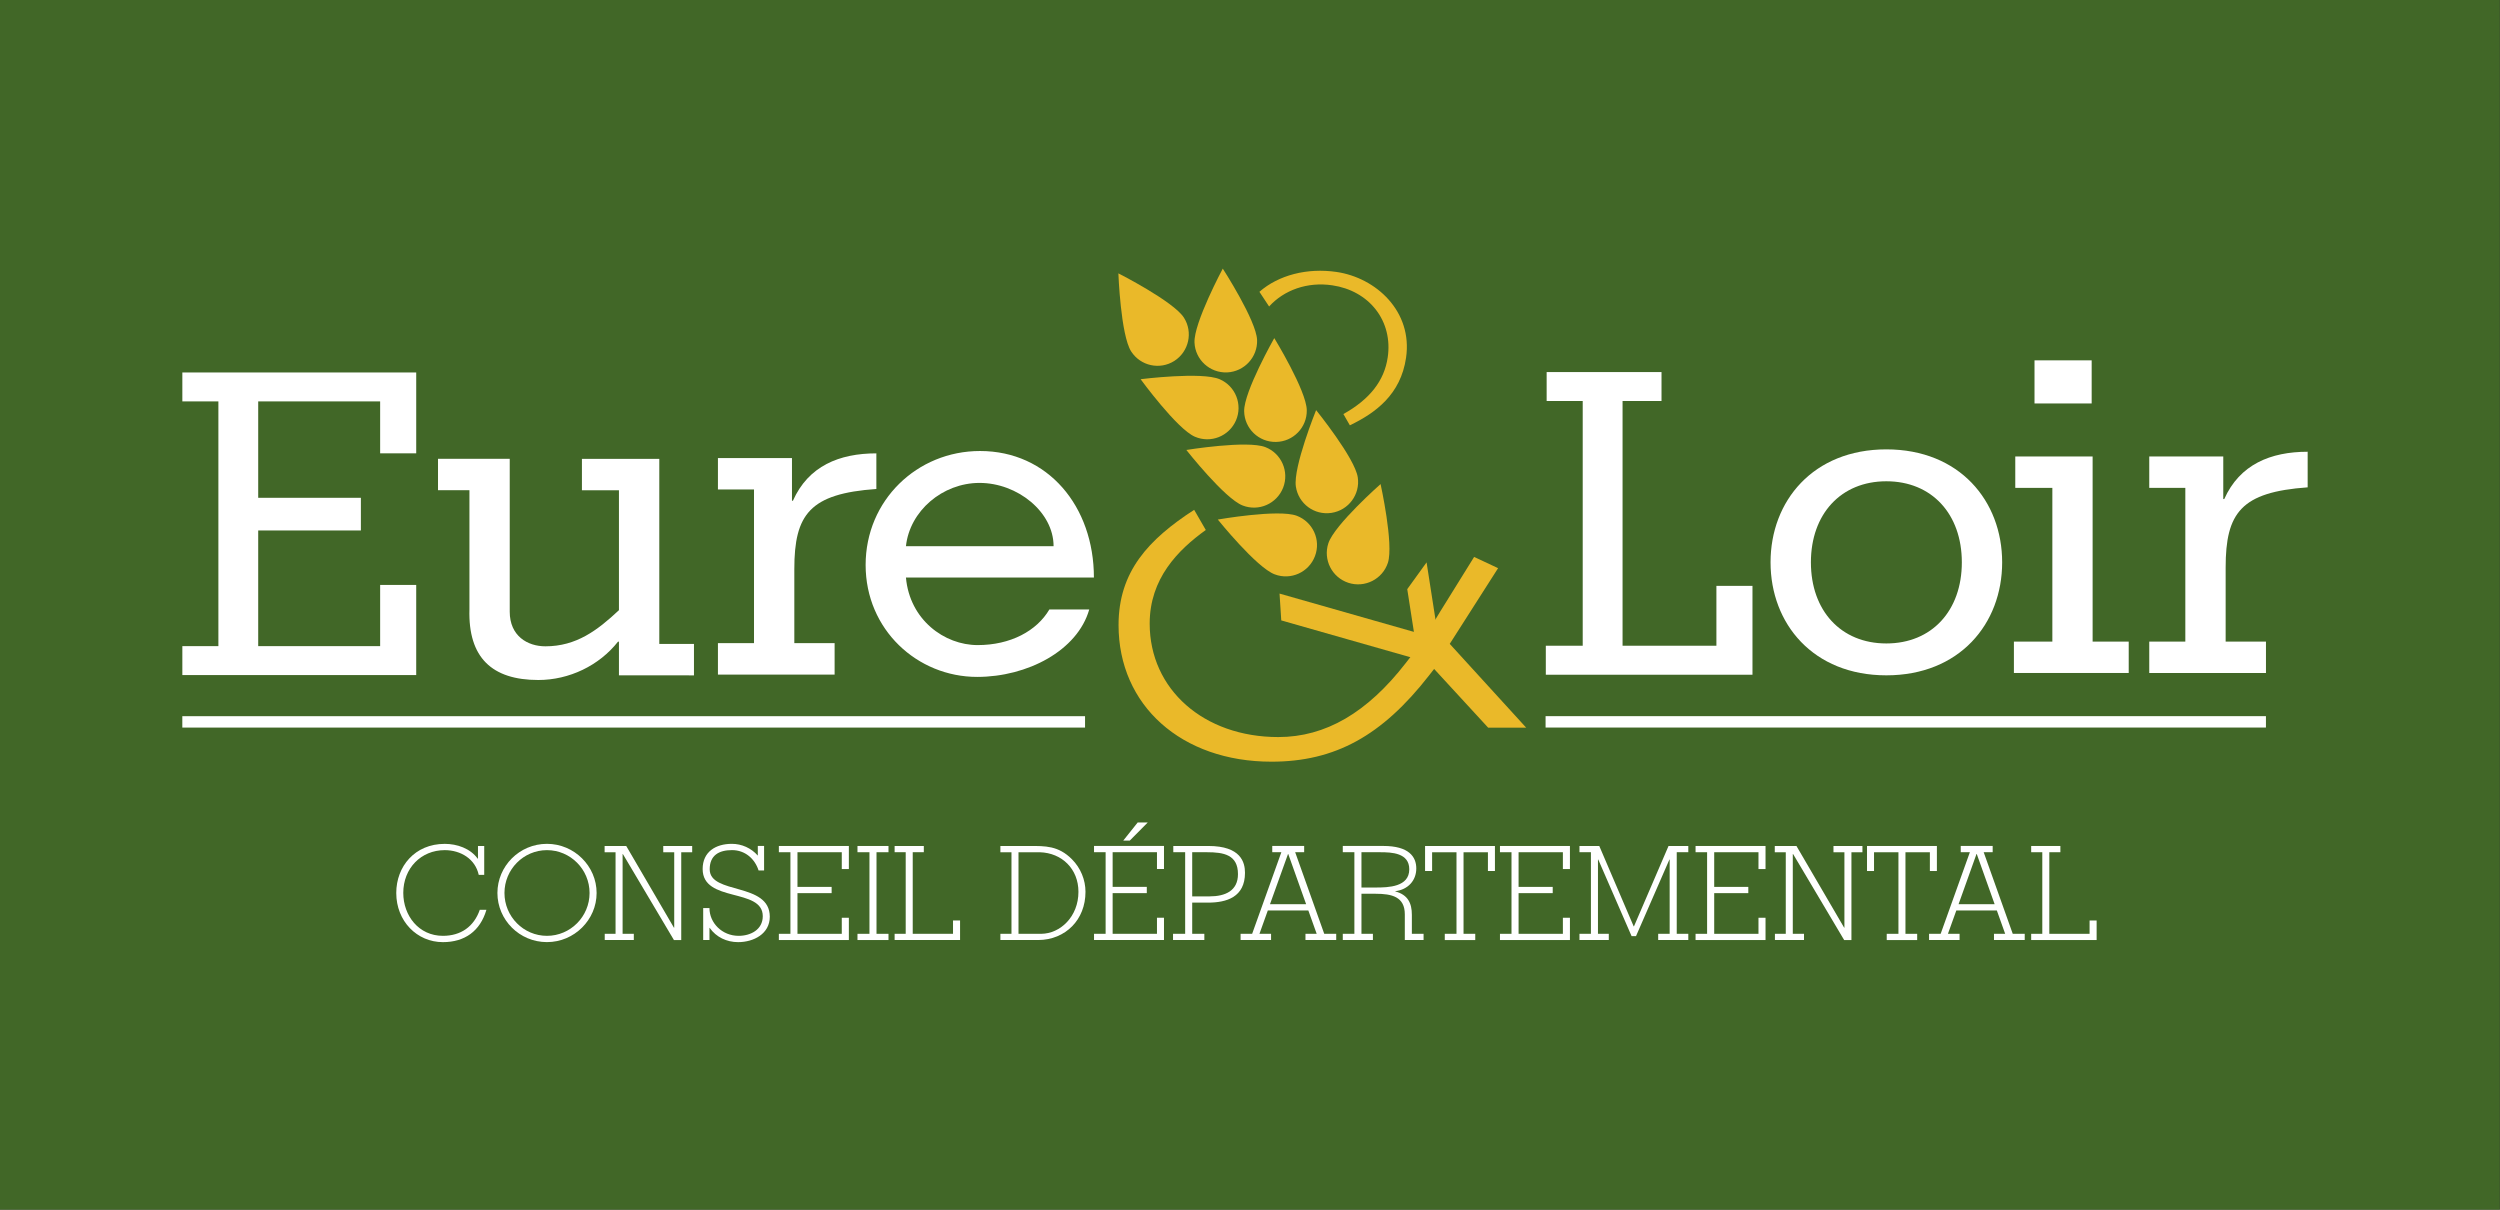
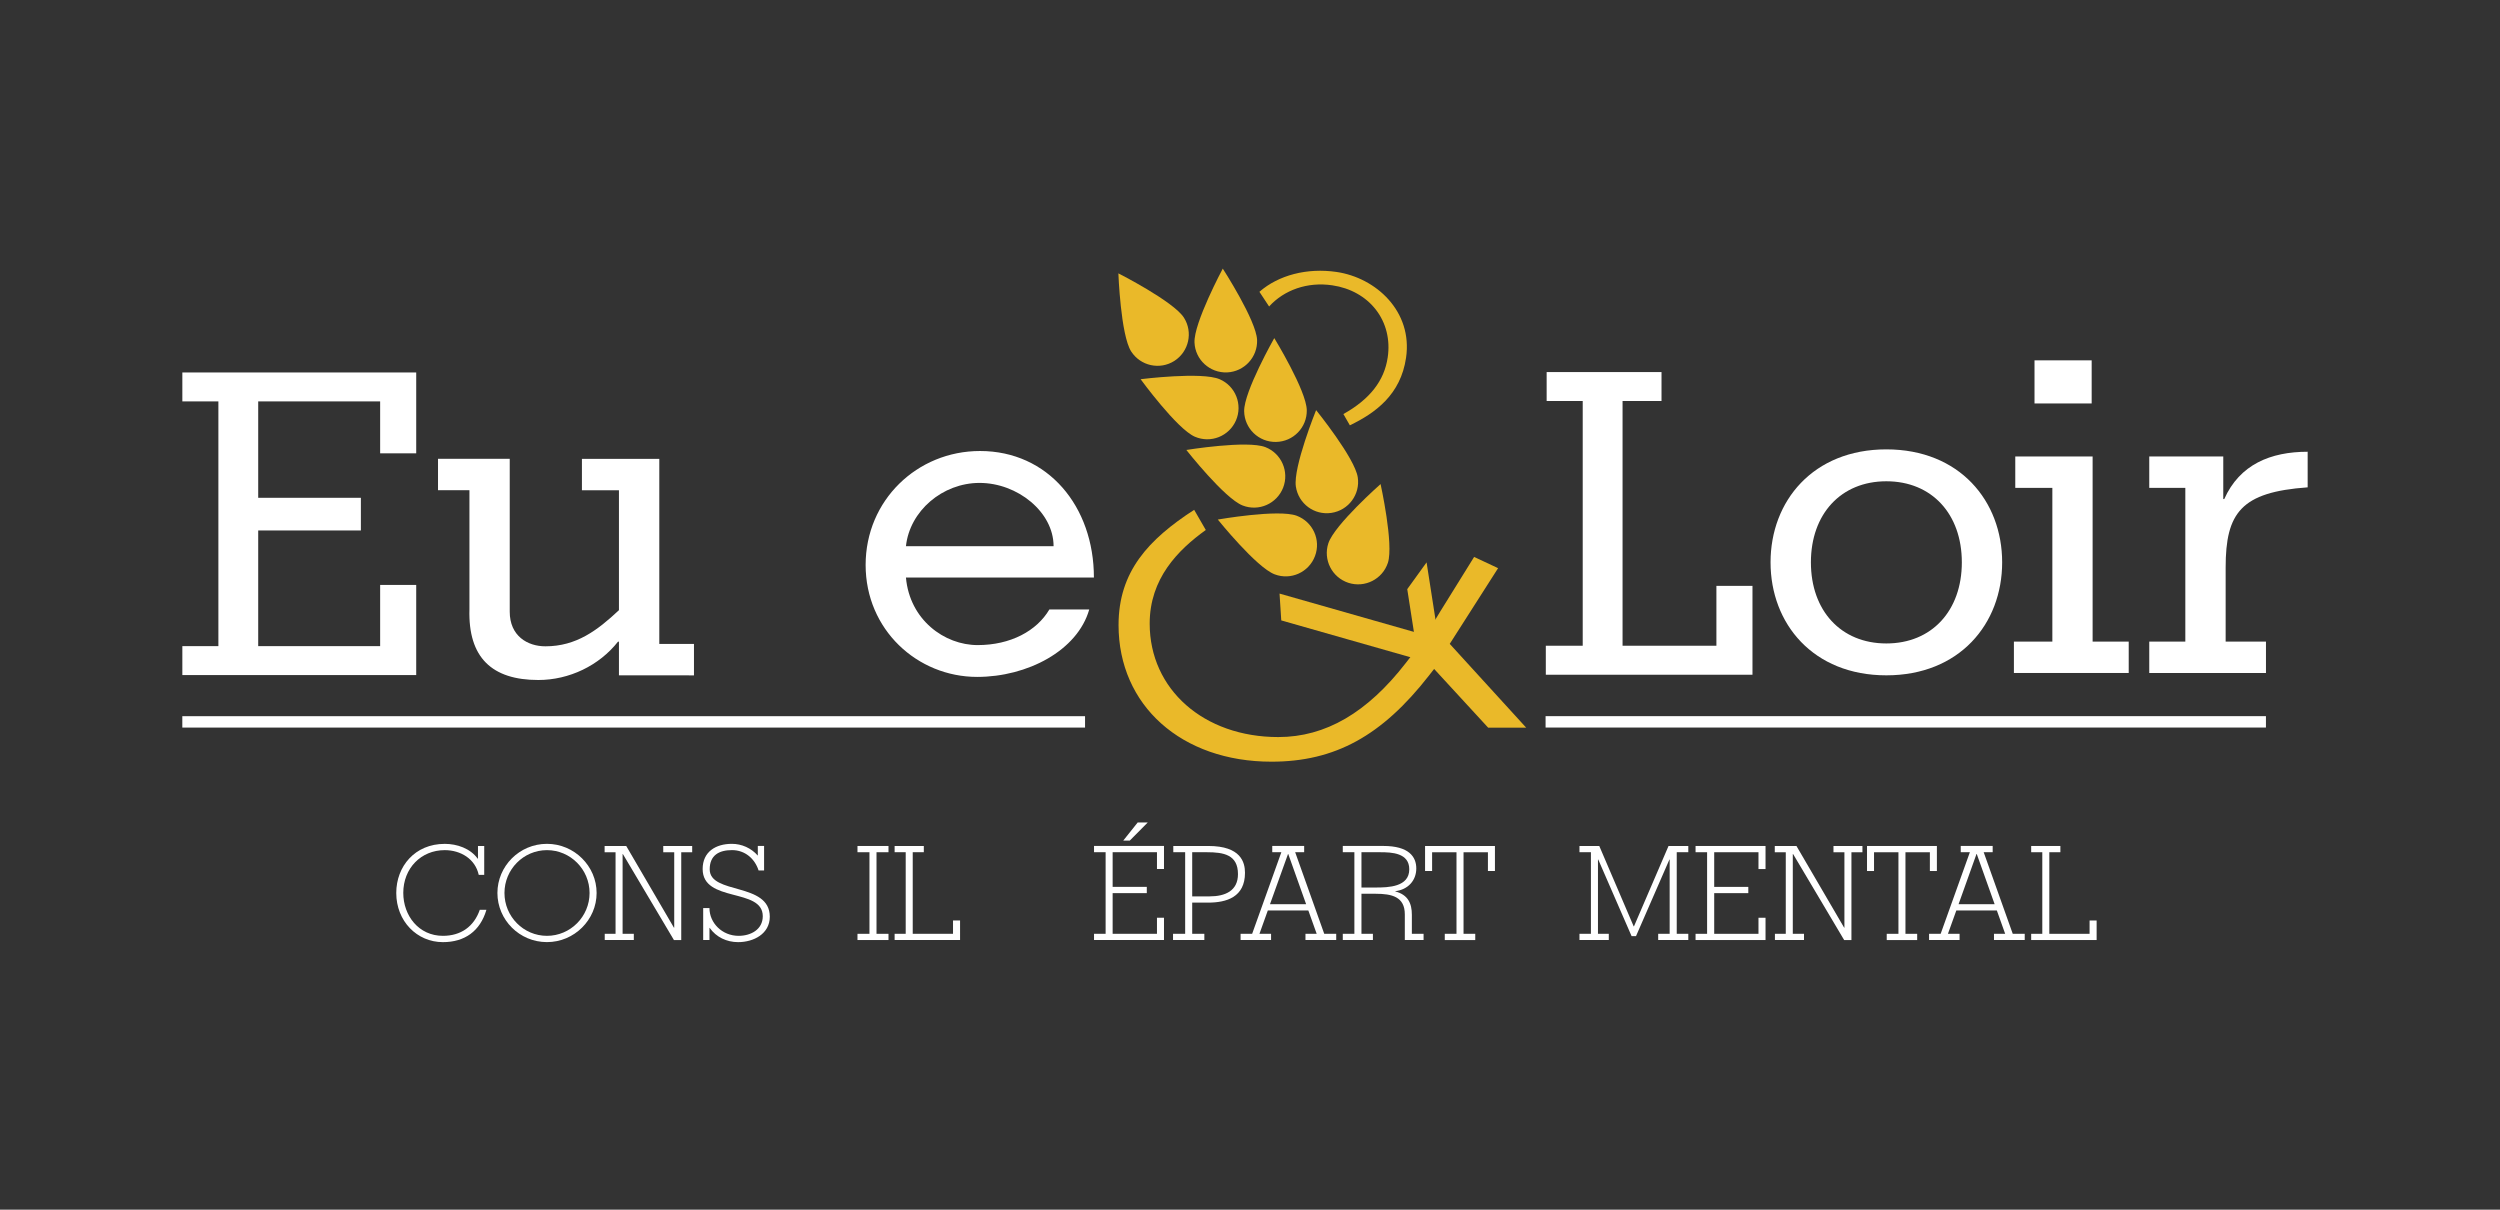
<svg xmlns="http://www.w3.org/2000/svg" xmlns:ns1="http://www.inkscape.org/namespaces/inkscape" xmlns:ns2="http://sodipodi.sourceforge.net/DTD/sodipodi-0.dtd" width="500" height="241.939" id="svg3602" version="1.1" ns1:version="0.48.2 r9819" ns2:docname="Nouveau document 3">
  <rect width="100%" height="100%" fill="#333333" stroke="none" />
  <defs id="defs3604">
    <clipPath clipPathUnits="userSpaceOnUse" id="clipPath126">
      <path ns1:connector-curvature="0" d="m 464.78,6.148 84.075,0 0,47.711 -84.075,0 0,-47.711 z" id="path128" />
    </clipPath>
  </defs>
  <ns2:namedview id="base" pagecolor="#ffffff" bordercolor="#666666" borderopacity="1.0" ns1:pageopacity="0.0" ns1:pageshadow="2" ns1:zoom="1.2330065" ns1:cx="306.83262" ns1:cy="88.609093" ns1:document-units="px" ns1:current-layer="layer1" showgrid="false" fit-margin-top="0" fit-margin-left="0" fit-margin-right="0" fit-margin-bottom="0" ns1:window-width="1366" ns1:window-height="706" ns1:window-x="-8" ns1:window-y="-8" ns1:window-maximized="1" />
  <g ns1:label="Calque 1" ns1:groupmode="layer" id="layer1" transform="translate(-361.739,-494.747)">
    <g transform="matrix(5.947,0,0,-5.947,-2402.341,815.044)" id="g122">
      <g id="g124" clip-path="url(#clipPath126)">
        <g id="g130" transform="translate(498.716,7.06)" />
        <g id="g134" transform="translate(501.988,9.944)" />
        <g id="g138" transform="translate(502.937,10.243)" />
        <g id="g142" transform="translate(507.554,8.42)" />
        <g id="g146" transform="translate(511.677,9.944)" />
        <g id="g150" transform="translate(514.47,6.596)" />
        <g id="g156" transform="translate(518.393,9.944)" />
        <g id="g160" transform="translate(519.424,10.243)" />
        <g id="g164" transform="translate(522.805,7.06)" />
        <g id="g168" transform="translate(526.071,9.939)" />
        <g id="g172" transform="translate(527.983,8.42)" />
-         <path ns1:connector-curvature="0" d="m 548.855,53.858 -84.075,0 0,-40.682 84.075,0 0,40.682 z" style="fill:#416727;fill-opacity:1;fill-rule:nonzero;stroke:none" id="path176" />
        <g id="g178" transform="translate(481.07,24.436)">
          <path ns1:connector-curvature="0" d="m 0,0 -0.184,0 c -0.118,0.539 -0.61,0.832 -1.144,0.832 -0.798,0 -1.394,-0.612 -1.394,-1.438 0,-0.762 0.517,-1.444 1.333,-1.444 0.604,0 1.043,0.31 1.24,0.875 l 0.223,0 c -0.21,-0.718 -0.732,-1.087 -1.463,-1.087 -0.873,0 -1.569,0.706 -1.569,1.653 0,0.894 0.626,1.652 1.63,1.652 0.412,0 0.859,-0.15 1.109,-0.499 l 0.009,0 0,0.428 0.21,0 L 0,0 z" style="fill:#ffffff;fill-opacity:1;fill-rule:nonzero;stroke:none" id="path180" />
        </g>
        <g id="g182" transform="translate(483.18,22.386)">
          <path ns1:connector-curvature="0" d="M 0,0 C 0.789,0 1.433,0.648 1.433,1.441 1.433,2.235 0.789,2.882 0,2.882 -0.789,2.882 -1.429,2.235 -1.429,1.441 -1.429,0.648 -0.789,0 0,0 m 0,3.094 c 0.92,0 1.67,-0.751 1.67,-1.653 0,-0.902 -0.75,-1.652 -1.67,-1.652 -0.926,0 -1.666,0.75 -1.666,1.652 0,0.902 0.74,1.653 1.666,1.653" style="fill:#ffffff;fill-opacity:1;fill-rule:nonzero;stroke:none" id="path184" />
        </g>
        <g id="g186" transform="translate(485.724,22.454)">
          <path ns1:connector-curvature="0" d="m 0,0 0.377,0 0,-0.209 -0.978,0 0,0.209 0.364,0 0,2.743 -0.368,0 0,0.211 0.727,0 1.604,-2.747 0.01,0 0,2.536 -0.369,0 0,0.211 0.973,0 0,-0.211 -0.368,0 0,-2.952 -0.246,0 L 0.009,2.683 0,2.683 0,0 z" style="fill:#ffffff;fill-opacity:1;fill-rule:nonzero;stroke:none" id="path188" />
        </g>
        <g id="g190" transform="translate(490.297,24.585)">
          <path ns1:connector-curvature="0" d="m 0,0 c -0.127,0.395 -0.455,0.684 -0.894,0.684 -0.434,0 -0.75,-0.172 -0.75,-0.645 0,-0.862 2.021,-0.425 2.021,-1.595 0,-0.579 -0.547,-0.855 -1.065,-0.855 -0.385,0 -0.737,0.167 -0.956,0.479 l -0.008,0 0,-0.408 -0.211,0 0,1.074 0.211,0 c 0,-0.496 0.421,-0.933 0.982,-0.933 0.403,0 0.811,0.209 0.811,0.661 0,0.964 -2.022,0.443 -2.022,1.586 0,0.58 0.439,0.847 0.983,0.847 0.329,0 0.649,-0.141 0.872,-0.396 l 0,0.325 0.211,0 L 0.185,0 0,0 z" style="fill:#ffffff;fill-opacity:1;fill-rule:nonzero;stroke:none" id="path192" />
        </g>
        <g id="g194" transform="translate(490.979,22.245)">
-           <path ns1:connector-curvature="0" d="m 0,0 0,0.209 0.389,0 0,2.744 -0.389,0 0,0.21 2.354,0 0,-0.776 -0.238,0 0,0.566 -1.49,0 0,-1.166 1.149,0 0,-0.21 -1.149,0 0,-1.368 1.49,0 0,0.54 0.238,0 L 2.354,0 0,0 z" style="fill:#ffffff;fill-opacity:1;fill-rule:nonzero;stroke:none" id="path196" />
-         </g>
+           </g>
        <g id="g198" transform="translate(494.026,25.198)">
          <path ns1:connector-curvature="0" d="m 0,0 -0.403,0 0,0.21 1.043,0 0,-0.21 -0.403,0 0,-2.744 0.403,0 0,-0.209 -1.043,0 0,0.209 0.403,0 L 0,0 z" style="fill:#ffffff;fill-opacity:1;fill-rule:nonzero;stroke:none" id="path200" />
        </g>
        <g id="g202" transform="translate(494.872,22.245)">
          <path ns1:connector-curvature="0" d="m 0,0 0,0.209 0.373,0 0,2.744 -0.373,0 0,0.21 0.982,0 0,-0.21 -0.373,0 0,-2.744 1.355,0 0,0.448 0.237,0 L 2.201,0 0,0 z" style="fill:#ffffff;fill-opacity:1;fill-rule:nonzero;stroke:none" id="path204" />
        </g>
        <g id="g206" transform="translate(499.038,22.454)">
-           <path ns1:connector-curvature="0" d="m 0,0 0.763,0 c 0.644,0.005 1.253,0.579 1.253,1.412 0,0.771 -0.556,1.309 -1.297,1.331 L 0,2.743 0,0 z m -0.609,0 0.373,0 0,2.743 -0.373,0 0,0.211 0.982,0 c 0.521,0 0.968,0.013 1.424,-0.446 C 2.091,2.213 2.253,1.814 2.253,1.412 2.253,0.942 2.086,0.54 1.805,0.254 1.525,-0.03 1.126,-0.209 0.658,-0.209 l -1.267,0 0,0.209 z" style="fill:#ffffff;fill-opacity:1;fill-rule:nonzero;stroke:none" id="path208" />
-         </g>
+           </g>
        <g id="g210" transform="translate(502.56,25.588)">
          <path ns1:connector-curvature="0" d="m 0,0 0.486,0.61 0.338,0 L 0.219,0 0,0 z m -0.982,-3.342 0,0.209 0.39,0 0,2.744 -0.39,0 0,0.21 2.353,0 0,-0.776 -0.236,0 0,0.566 -1.491,0 0,-1.166 1.149,0 0,-0.21 -1.149,0 0,-1.368 1.491,0 0,0.539 0.236,0 0,-0.748 -2.353,0 z" style="fill:#ffffff;fill-opacity:1;fill-rule:nonzero;stroke:none" id="path212" />
        </g>
        <g id="g214" transform="translate(504.88,23.713)">
          <path ns1:connector-curvature="0" d="m 0,0 0.583,0 c 0.53,0 0.956,0.188 0.956,0.748 0,0.655 -0.483,0.737 -1.044,0.737 L 0,1.485 0,0 z m -0.645,-1.468 0,0.209 0.408,0 0,2.744 -0.399,0 0,0.21 1.179,0 c 1.096,0 1.232,-0.551 1.232,-0.902 0,-0.82 -0.622,-1.003 -1.241,-1.003 l -0.534,0 0,-1.049 0.408,0 0,-0.209 -1.053,0 z" style="fill:#ffffff;fill-opacity:1;fill-rule:nonzero;stroke:none" id="path216" />
        </g>
        <g id="g218" transform="translate(508.711,23.45)">
          <path ns1:connector-curvature="0" d="m 0,0 -0.601,1.688 -0.008,0 L -1.215,0 0,0 z m -2.204,-1.205 0,0.21 0.389,0 0.982,2.743 -0.306,0 0,0.211 1.073,0 0,-0.211 -0.302,0 0.977,-2.743 0.403,0 0,-0.21 -1.034,0 0,0.21 0.377,0 -0.281,0.785 -1.362,0 -0.281,-0.785 0.39,0 0,-0.21 -1.025,0 z" style="fill:#ffffff;fill-opacity:1;fill-rule:nonzero;stroke:none" id="path220" />
        </g>
        <g id="g222" transform="translate(510.572,24.011)">
          <path ns1:connector-curvature="0" d="m 0,0 0.476,0 c 0.43,0 1.132,0.017 1.132,0.613 0,0.553 -0.592,0.574 -0.978,0.574 L 0,1.187 0,0 z m -0.628,-1.765 0,0.209 0.39,0 0,2.743 -0.39,0 0,0.211 1.363,0 c 0.859,0 1.109,-0.363 1.109,-0.757 0,-0.405 -0.276,-0.711 -0.706,-0.764 l 0,-0.008 C 1.564,-0.245 1.695,-0.53 1.695,-0.917 l 0,-0.639 0.394,0 0,-0.209 -0.631,0 0,0.862 c 0,0.592 -0.434,0.693 -0.982,0.693 l -0.476,0 0,-1.346 0.385,0 0,-0.209 -1.013,0 z" style="fill:#ffffff;fill-opacity:1;fill-rule:nonzero;stroke:none" id="path224" />
        </g>
        <g id="g226" transform="translate(515.061,24.566)">
          <path ns1:connector-curvature="0" d="m 0,0 -0.236,0 0,0.631 -0.82,0 0,-2.743 0.394,0 0,-0.21 -1.025,0 0,0.21 0.394,0 0,2.743 -0.82,0 0,-0.631 -0.237,0 0,0.842 2.35,0 L 0,0 z" style="fill:#ffffff;fill-opacity:1;fill-rule:nonzero;stroke:none" id="path228" />
        </g>
        <g id="g230" transform="translate(515.23,22.245)">
-           <path ns1:connector-curvature="0" d="m 0,0 0,0.209 0.388,0 0,2.744 -0.388,0 0,0.21 2.353,0 0,-0.776 -0.237,0 0,0.566 -1.49,0 0,-1.166 1.148,0 0,-0.21 -1.148,0 0,-1.368 1.49,0 0,0.54 0.237,0 L 2.353,0 0,0 z" style="fill:#ffffff;fill-opacity:1;fill-rule:nonzero;stroke:none" id="path232" />
-         </g>
+           </g>
        <g id="g234" transform="translate(521.564,25.408)">
          <path ns1:connector-curvature="0" d="m 0,0 0,-0.21 -0.389,0 0,-2.744 0.389,0 0,-0.209 -1.013,0 0,0.209 0.386,0 0,2.499 -0.008,0 -1.124,-2.578 -0.148,0 -1.122,2.578 -0.009,0 0,-2.499 0.364,0 0,-0.209 -0.986,0 0,0.209 0.385,0 0,2.744 -0.385,0 0,0.21 0.666,0 1.157,-2.703 0.01,0 L -0.665,0 0,0 z" style="fill:#ffffff;fill-opacity:1;fill-rule:nonzero;stroke:none" id="path236" />
        </g>
        <g id="g238" transform="translate(521.808,22.245)">
          <path ns1:connector-curvature="0" d="m 0,0 0,0.209 0.388,0 0,2.744 -0.388,0 0,0.21 2.353,0 0,-0.776 -0.237,0 0,0.566 -1.489,0 0,-1.166 1.147,0 0,-0.21 -1.147,0 0,-1.368 1.489,0 0,0.54 0.237,0 L 2.353,0 0,0 z" style="fill:#ffffff;fill-opacity:1;fill-rule:nonzero;stroke:none" id="path240" />
        </g>
        <g id="g242" transform="translate(525.078,22.454)">
          <path ns1:connector-curvature="0" d="m 0,0 0.377,0 0,-0.209 -0.978,0 0,0.209 0.365,0 0,2.743 -0.37,0 0,0.211 0.729,0 1.604,-2.747 0.009,0 0,2.536 -0.368,0 0,0.211 0.974,0 0,-0.211 -0.37,0 0,-2.952 -0.245,0 L 0.01,2.683 0,2.683 0,0 z" style="fill:#ffffff;fill-opacity:1;fill-rule:nonzero;stroke:none" id="path244" />
        </g>
        <g id="g246" transform="translate(529.924,24.566)">
          <path ns1:connector-curvature="0" d="m 0,0 -0.236,0 0,0.631 -0.821,0 0,-2.743 0.394,0 0,-0.21 -1.024,0 0,0.21 0.394,0 0,2.743 -0.821,0 0,-0.631 -0.236,0 0,0.842 2.35,0 L 0,0 z" style="fill:#ffffff;fill-opacity:1;fill-rule:nonzero;stroke:none" id="path248" />
        </g>
        <g id="g250" transform="translate(531.866,23.45)">
          <path ns1:connector-curvature="0" d="m 0,0 -0.601,1.688 -0.009,0 L -1.213,0 0,0 z m -2.205,-1.205 0,0.21 0.39,0 0.982,2.743 -0.307,0 0,0.211 1.074,0 0,-0.211 -0.302,0 0.977,-2.743 0.403,0 0,-0.21 -1.034,0 0,0.21 0.376,0 -0.28,0.785 -1.362,0 -0.282,-0.785 0.391,0 0,-0.21 -1.026,0 z" style="fill:#ffffff;fill-opacity:1;fill-rule:nonzero;stroke:none" id="path252" />
        </g>
        <g id="g254" transform="translate(533.095,22.245)">
          <path ns1:connector-curvature="0" d="m 0,0 0,0.209 0.374,0 0,2.744 -0.374,0 0,0.21 0.982,0 0,-0.21 -0.372,0 0,-2.744 1.354,0 0,0.448 0.237,0 L 2.201,0 0,0 z" style="fill:#ffffff;fill-opacity:1;fill-rule:nonzero;stroke:none" id="path256" />
        </g>
        <g id="g258" transform="translate(516.8,40.373)">
          <path ns1:connector-curvature="0" d="m 0,0 0,0.972 3.863,0 0,-0.972 -1.31,0 0,-8.231 3.156,0 0,2.014 1.213,0 0,-2.988 -6.95,0 0,0.974 1.241,0 L 1.213,0 0,0 z" style="fill:#ffffff;fill-opacity:1;fill-rule:nonzero;stroke:none" id="path260" />
        </g>
        <g id="g262" transform="translate(539.555,37.074)">
          <path ns1:connector-curvature="0" d="m 0,0 0.032,0 c 0.52,1.166 1.562,1.592 2.806,1.592 l 0,-1.197 C 0.6,0.235 0.08,-0.457 0.08,-2.301 l 0,-2.491 1.356,0 0,-1.057 -3.925,0 0,1.057 1.213,0 0,5.169 -1.213,0 0,1.057 L 0,1.434 0,0 z" style="fill:#ffffff;fill-opacity:1;fill-rule:nonzero;stroke:none" id="path264" />
        </g>
        <path ns1:connector-curvature="0" d="m 533.207,41.74 1.922,0 0,-1.45 -1.922,0 0,1.45 z m -0.693,-10.514 0,1.055 1.293,0 0,5.17 -1.247,0 0,1.056 2.601,0 0,-6.226 1.214,0 0,-1.055 -3.861,0 z" style="fill:#ffffff;fill-opacity:1;fill-rule:nonzero;stroke:none" id="path266" />
        <g id="g268" transform="translate(525.687,34.947)">
          <path ns1:connector-curvature="0" d="m 0,0 c 0,-1.625 1.009,-2.728 2.537,-2.728 1.53,0 2.539,1.103 2.539,2.728 0,1.624 -1.009,2.726 -2.539,2.726 C 1.009,2.726 0,1.624 0,0 m 2.537,3.799 c 2.461,0 3.895,-1.734 3.895,-3.799 0,-2.067 -1.434,-3.8 -3.895,-3.8 -2.459,0 -3.894,1.733 -3.894,3.8 0,2.065 1.435,3.799 3.894,3.799" style="fill:#ffffff;fill-opacity:1;fill-rule:nonzero;stroke:none" id="path270" />
        </g>
        <g id="g272" transform="translate(470.918,31.155)">
          <path ns1:connector-curvature="0" d="m 0,0 0,0.973 1.212,0 0,8.231 -1.212,0 0,0.974 7.865,0 0,-2.72 -1.213,0 0,1.746 -4.101,0 0,-3.241 3.453,0 0,-1.099 -3.453,0 0,-3.891 4.101,0 0,2.058 1.213,0 L 7.865,0 0,0 z" style="fill:#ffffff;fill-opacity:1;fill-rule:nonzero;stroke:none" id="path274" />
        </g>
        <g id="g276" transform="translate(500.218,35.49)">
          <path ns1:connector-curvature="0" d="M 0,0 C 0,1.15 -1.214,2.128 -2.49,2.128 -3.736,2.128 -4.839,1.184 -4.965,0 L 0,0 z m -4.965,-1.055 c 0.126,-1.42 1.292,-2.271 2.411,-2.271 1.104,0 1.987,0.474 2.412,1.198 l 1.341,0 c -0.394,-1.385 -2.081,-2.268 -3.768,-2.268 -2.018,0 -3.752,1.591 -3.752,3.765 0,2.176 1.734,3.832 3.847,3.832 2.285,0 3.83,-1.861 3.83,-4.256 l -6.321,0 z" style="fill:#ffffff;fill-opacity:1;fill-rule:nonzero;stroke:none" id="path278" />
        </g>
        <g id="g280" transform="translate(491.42,37.019)">
-           <path ns1:connector-curvature="0" d="m 0,0 0.032,0 c 0.52,1.168 1.56,1.593 2.806,1.593 l 0,-1.198 C 0.599,0.237 0.079,-0.456 0.079,-2.3 l 0,-2.49 1.355,0 0,-1.057 -3.924,0 0,1.057 1.213,0 0,5.169 -1.213,0 0,1.056 2.49,0 L 0,0 z" style="fill:#ffffff;fill-opacity:1;fill-rule:nonzero;stroke:none" id="path282" />
-         </g>
+           </g>
        <g id="g284" transform="translate(485.601,32.28)">
          <path ns1:connector-curvature="0" d="m 0,0 -0.031,0 c -0.631,-0.803 -1.64,-1.29 -2.68,-1.29 -1.56,0 -2.364,0.754 -2.317,2.378 l 0,4.004 -1.057,0 0,1.056 2.412,0 0,-5.141 c 0,-0.817 0.599,-1.164 1.199,-1.164 1.04,0 1.749,0.536 2.474,1.215 l 0,4.034 -1.245,0 0,1.056 2.602,0 0,-6.225 1.166,0 0,-1.057 L 0,-1.134 0,0 z" style="fill:#ffffff;fill-opacity:1;fill-rule:nonzero;stroke:none" id="path286" />
        </g>
        <path ns1:connector-curvature="0" d="m 501.276,29.39 -30.359,0 0,0.383 30.359,0 0,-0.383 z" style="fill:#ffffff;fill-opacity:1;fill-rule:nonzero;stroke:none" id="path288" />
        <path ns1:connector-curvature="0" d="m 540.99,29.391 -24.226,0 0,0.383 24.226,0 0,-0.383 z" style="fill:#ffffff;fill-opacity:1;fill-rule:nonzero;stroke:none" id="path290" />
        <g id="g292" transform="translate(509.561,36.61)">
          <path ns1:connector-curvature="0" d="m 0,0 c 0.575,0.086 0.973,0.62 0.887,1.195 -0.095,0.647 -1.401,2.261 -1.401,2.261 0,0 -0.778,-1.922 -0.681,-2.571 C -1.109,0.31 -0.577,-0.086 0,0" style="fill:#eab929;fill-opacity:1;fill-rule:nonzero;stroke:none" id="path294" />
        </g>
        <g id="g296" transform="translate(507.938,37.457)">
          <path ns1:connector-curvature="0" d="m 0,0 c 0.211,0.542 -0.057,1.153 -0.596,1.364 -0.612,0.239 -2.659,-0.095 -2.659,-0.095 0,0 1.282,-1.629 1.892,-1.867 C -0.82,-0.809 -0.213,-0.541 0,0" style="fill:#eab929;fill-opacity:1;fill-rule:nonzero;stroke:none" id="path298" />
        </g>
        <g id="g300" transform="translate(507.698,38.996)">
          <path ns1:connector-curvature="0" d="m 0,0 c 0.581,0.009 1.045,0.488 1.035,1.067 -0.01,0.656 -1.093,2.425 -1.093,2.425 0,0 -1.024,-1.803 -1.013,-2.458 C -1.061,0.452 -0.583,-0.01 0,0" style="fill:#eab929;fill-opacity:1;fill-rule:nonzero;stroke:none" id="path302" />
        </g>
        <g id="g304" transform="translate(506.352,39.72)">
          <path ns1:connector-curvature="0" d="m 0,0 c 0.23,0.533 -0.014,1.154 -0.547,1.384 -0.6,0.261 -2.66,0.002 -2.66,0.002 0,0 1.222,-1.675 1.824,-1.934 C -0.85,-0.779 -0.232,-0.534 0,0" style="fill:#eab929;fill-opacity:1;fill-rule:nonzero;stroke:none" id="path306" />
        </g>
        <g id="g308" transform="translate(506.052,41.334)">
          <path ns1:connector-curvature="0" d="m 0,0 c 0.579,0.025 1.032,0.514 1.01,1.093 -0.027,0.655 -1.154,2.398 -1.154,2.398 0,0 -0.978,-1.828 -0.951,-2.484 C -1.072,0.428 -0.581,-0.022 0,0" style="fill:#eab929;fill-opacity:1;fill-rule:nonzero;stroke:none" id="path310" />
        </g>
        <g id="g312" transform="translate(504.28,41.721)">
          <path ns1:connector-curvature="0" d="m 0,0 c 0.489,0.315 0.633,0.965 0.321,1.455 -0.355,0.552 -2.204,1.489 -2.204,1.489 0,0 0.077,-2.073 0.429,-2.624 C -1.14,-0.169 -0.49,-0.312 0,0" style="fill:#eab929;fill-opacity:1;fill-rule:nonzero;stroke:none" id="path314" />
        </g>
        <g id="g316" transform="translate(509.009,35.156)">
          <path ns1:connector-curvature="0" d="M 0,0 C 0.206,0.543 -0.068,1.15 -0.612,1.357 -1.226,1.588 -3.268,1.23 -3.268,1.23 c 0,0 1.299,-1.614 1.913,-1.843 C -0.813,-0.819 -0.206,-0.545 0,0" style="fill:#eab929;fill-opacity:1;fill-rule:nonzero;stroke:none" id="path318" />
        </g>
        <g id="g320" transform="translate(510.133,34.258)">
          <path ns1:connector-curvature="0" d="M 0,0 C 0.553,-0.179 1.147,0.122 1.328,0.674 1.53,1.297 1.082,3.321 1.082,3.321 c 0,0 -1.554,-1.371 -1.757,-1.993 C -0.855,0.775 -0.553,0.182 0,0" style="fill:#eab929;fill-opacity:1;fill-rule:nonzero;stroke:none" id="path322" />
        </g>
        <g id="g324" transform="translate(507.817,33.896)">
          <path ns1:connector-curvature="0" d="M 0,0 0.058,-0.902 5.115,-2.344 5.412,-1.543 0,0 z" style="fill:#eab929;fill-opacity:1;fill-rule:nonzero;stroke:none" id="path326" />
        </g>
        <g id="g328" transform="translate(512.762,34.946)">
          <path ns1:connector-curvature="0" d="M 0,0 -0.65,-0.901 -0.261,-3.4 0.468,-3.002 0,0 z" style="fill:#eab929;fill-opacity:1;fill-rule:nonzero;stroke:none" id="path330" />
        </g>
        <g id="g332" transform="translate(513.541,32.205)">
          <path ns1:connector-curvature="0" d="M 0,0 1.626,2.546 0.82,2.924 -0.32,1.088 c -0.001,-0.002 -0.696,-1.174 -1.153,-1.725 -1.3,-1.679 -2.705,-2.497 -4.293,-2.497 -2.507,0 -4.325,1.605 -4.325,3.816 0,1.512 0.947,2.472 1.887,3.148 l -0.391,0.678 c -1.536,-0.996 -2.543,-2.074 -2.543,-3.874 0,-2.705 2.115,-4.596 5.143,-4.596 2.131,0 3.715,0.867 5.299,2.9 l 0.171,0.219 1.817,-1.975 1.279,0 L 0,0 z" style="fill:#eab929;fill-opacity:1;fill-rule:nonzero;stroke:none" id="path334" />
        </g>
        <g id="g336" transform="translate(509.733,44.713)">
          <path ns1:connector-curvature="0" d="m 0,0 c -0.99,0.144 -1.95,-0.106 -2.593,-0.668 l 0.326,-0.494 c 0.503,0.555 1.29,0.837 2.126,0.712 C 0.463,-0.538 0.982,-0.828 1.324,-1.269 1.668,-1.712 1.81,-2.282 1.722,-2.872 1.608,-3.66 1.116,-4.286 0.231,-4.779 l 0.218,-0.379 c 0.867,0.418 1.71,1.035 1.89,2.273 C 2.567,-1.326 1.328,-0.194 0,0" style="fill:#eab929;fill-opacity:1;fill-rule:nonzero;stroke:none" id="path338" />
        </g>
      </g>
    </g>
  </g>
</svg>